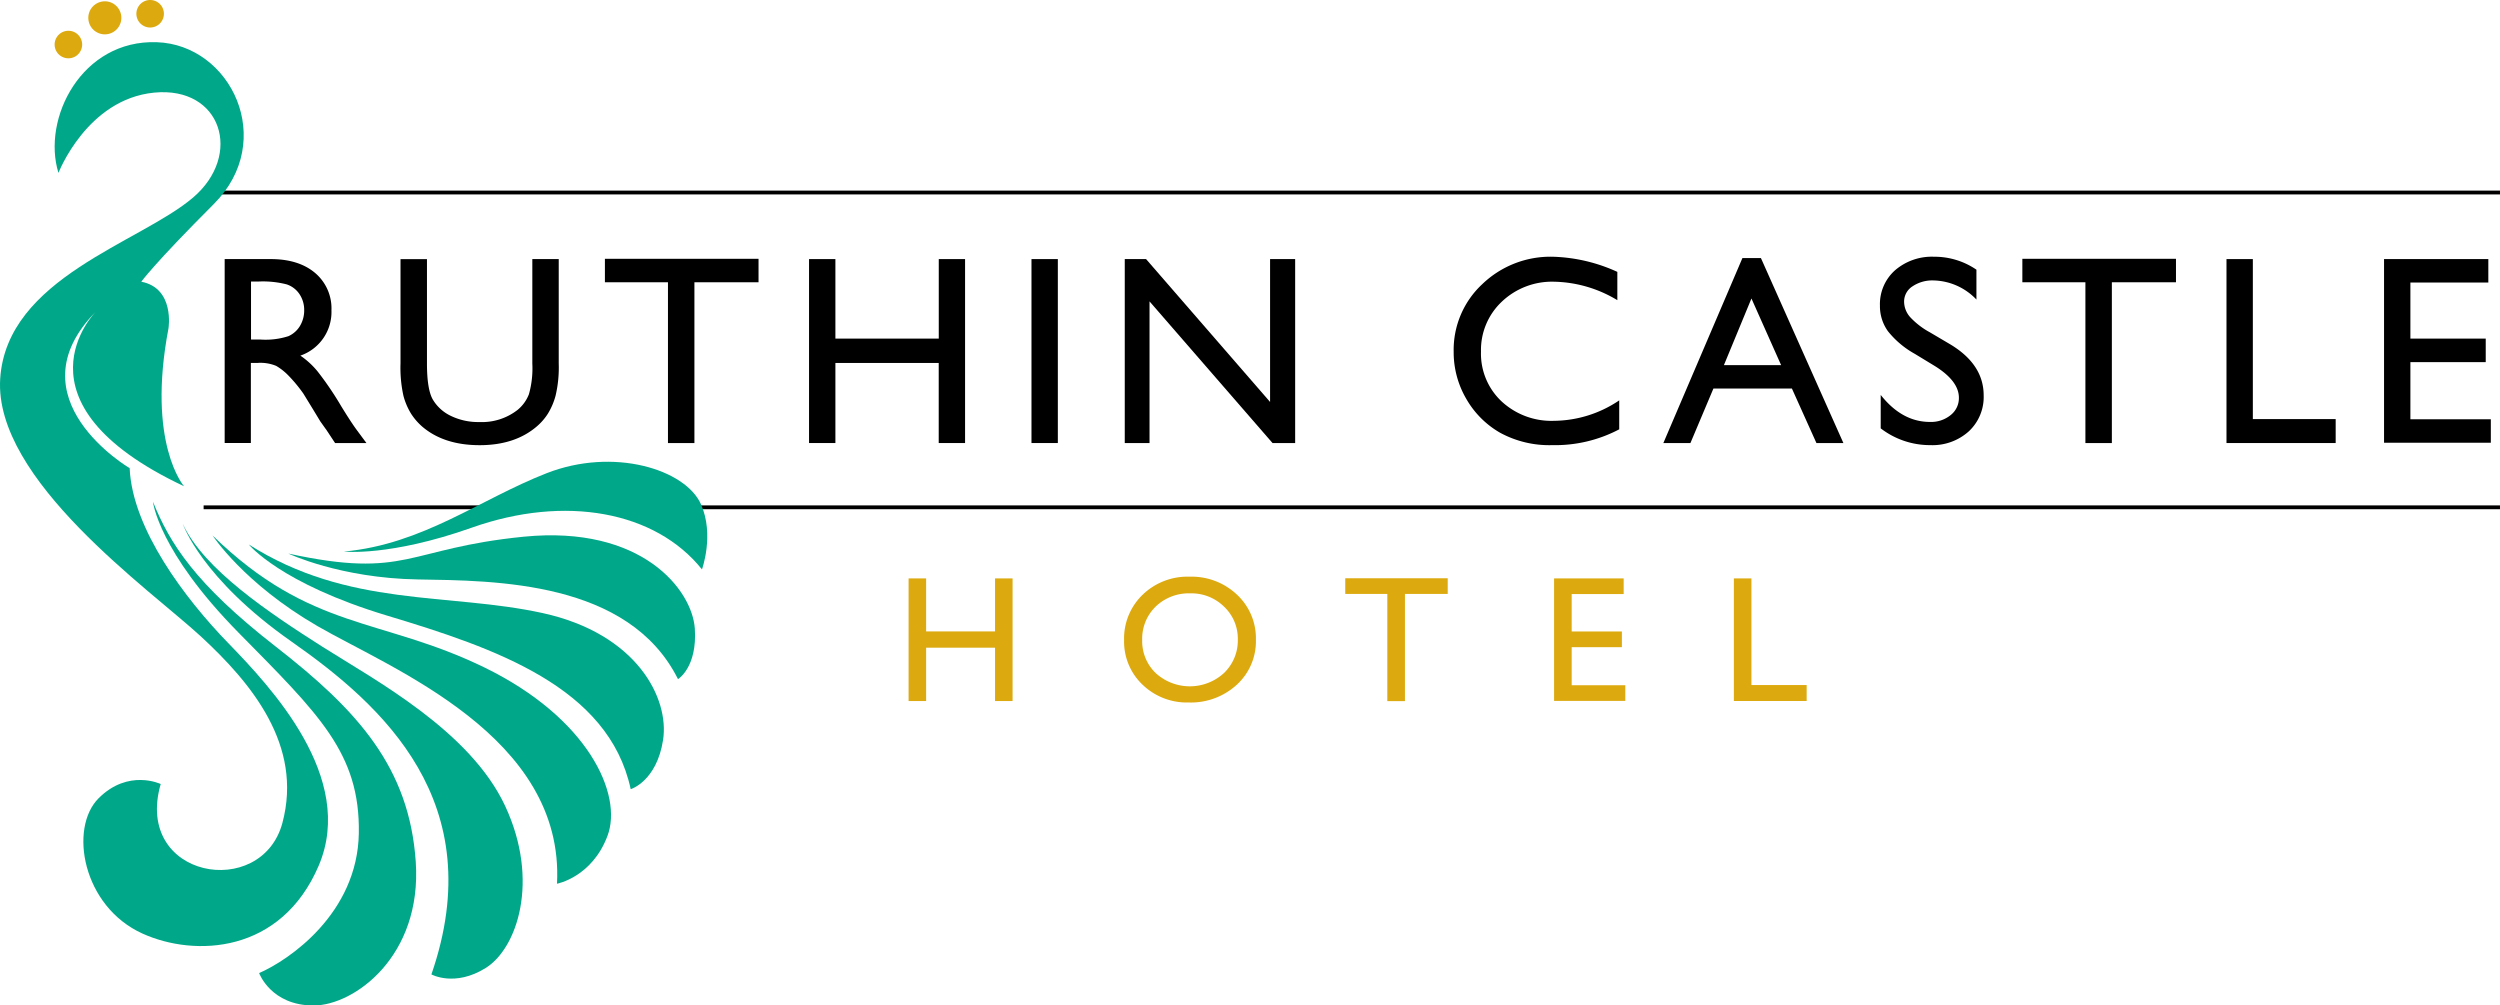
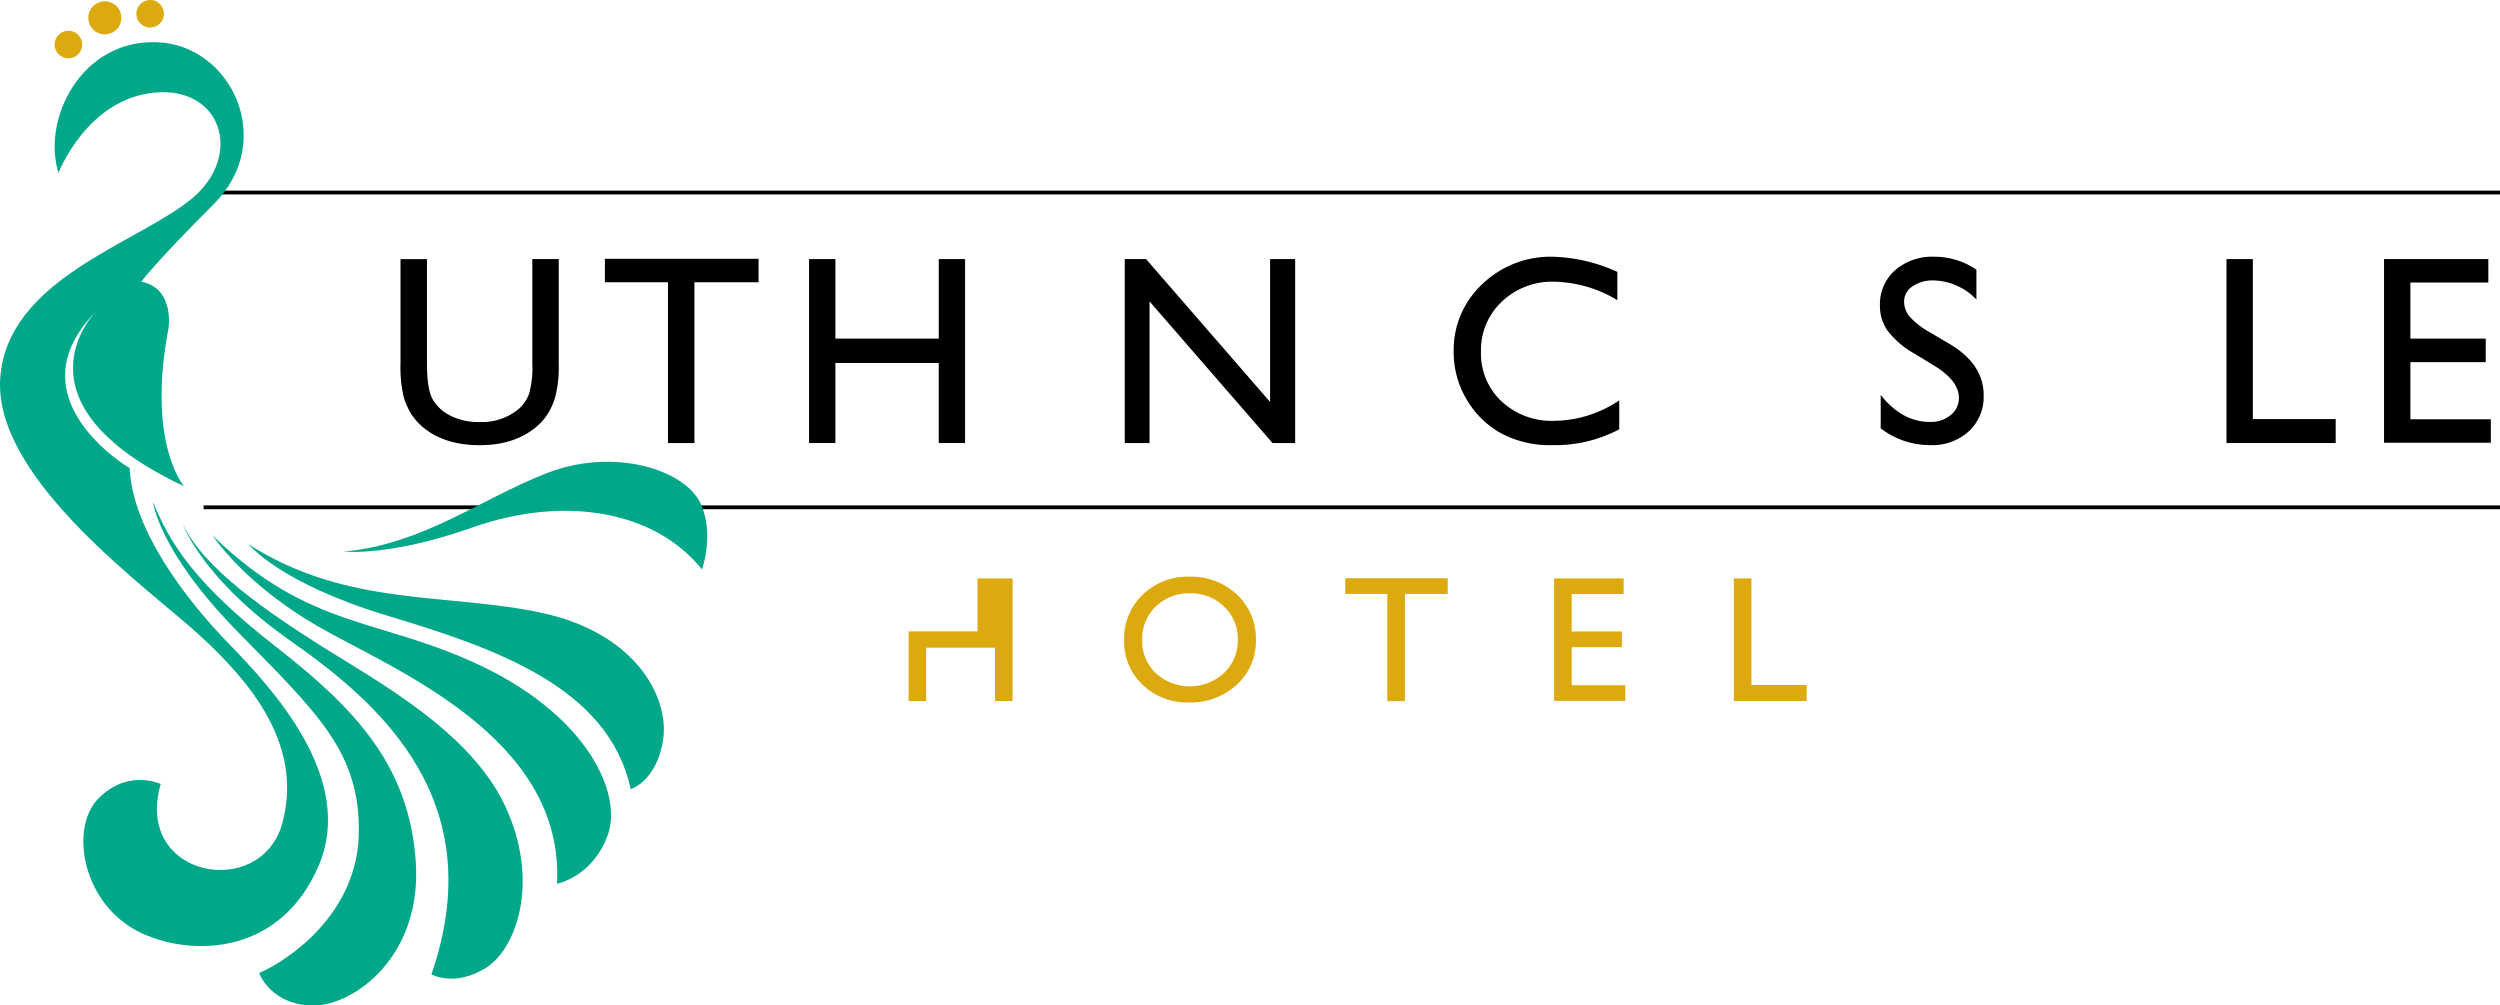
<svg xmlns="http://www.w3.org/2000/svg" width="490.478" height="197.27" viewBox="0 0 490.478 197.27">
  <g id="Copy_of_Ruthin" data-name="Copy of Ruthin" transform="translate(-52.402 -199)">
    <g id="Group_14434" data-name="Group 14434">
-       <path id="Path_3815" data-name="Path 3815" d="M96.48,285.92V249.83h9.04c3.65,0,6.55.91,8.69,2.71a9.113,9.113,0,0,1,3.22,7.34,9.05,9.05,0,0,1-6.1,8.89,16,16,0,0,1,3.38,3.1,62.842,62.842,0,0,1,4.65,6.85c1.26,2.05,2.26,3.59,3.02,4.62l1.91,2.58h-6.15l-1.57-2.38a4.411,4.411,0,0,0-.31-.44l-1.01-1.42-1.6-2.64-1.73-2.82a28.65,28.65,0,0,0-2.93-3.54,11.155,11.155,0,0,0-2.41-1.9,8.1,8.1,0,0,0-3.61-.58h-1.35v15.71H96.48Zm6.72-31.69h-1.55v11.39h1.96a14.574,14.574,0,0,0,5.39-.67,5.028,5.028,0,0,0,2.27-2.03,5.888,5.888,0,0,0,.81-3.09,5.534,5.534,0,0,0-.9-3.09,4.839,4.839,0,0,0-2.54-1.95A18.782,18.782,0,0,0,103.2,254.23Z" />
      <path id="Path_3816" data-name="Path 3816" d="M156.83,249.83h5.19v20.49a24.1,24.1,0,0,1-.61,6.28,13.335,13.335,0,0,1-1.5,3.53,11.108,11.108,0,0,1-2.18,2.52q-4.29,3.69-11.21,3.69-7.05,0-11.31-3.67a11.891,11.891,0,0,1-2.18-2.54,13.12,13.12,0,0,1-1.47-3.45,25.445,25.445,0,0,1-.58-6.41V249.84h5.19v20.49q0,5.085,1.16,7.08a8.194,8.194,0,0,0,3.54,3.19,12.278,12.278,0,0,0,5.61,1.2,11.335,11.335,0,0,0,7.49-2.4,7.443,7.443,0,0,0,2.2-3.05,18.711,18.711,0,0,0,.67-6.02v-20.5Z" />
      <path id="Path_3817" data-name="Path 3817" d="M171.07,249.78h30.15v4.6H188.64v31.54h-5.19V254.38H171.08v-4.6Z" />
      <path id="Path_3818" data-name="Path 3818" d="M236.57,249.83h5.17v36.09h-5.17V270.21H216.3v15.71h-5.17V249.83h5.17v15.6h20.28v-15.6Z" />
-       <path id="Path_3819" data-name="Path 3819" d="M254.77,249.83h5.17v36.09h-5.17Z" />
      <path id="Path_3820" data-name="Path 3820" d="M301.59,249.83h4.91v36.09h-4.44l-24.13-27.79v27.79h-4.86V249.83h4.18l24.33,28.03V249.83Z" />
      <path id="Path_3821" data-name="Path 3821" d="M370.08,277.55v5.68a26.922,26.922,0,0,1-13.12,3.1,20.169,20.169,0,0,1-10.25-2.43,17.894,17.894,0,0,1-6.66-6.69,18.105,18.105,0,0,1-2.45-9.22,17.593,17.593,0,0,1,5.62-13.25,19.3,19.3,0,0,1,13.86-5.37,32.493,32.493,0,0,1,12.63,2.97v5.55a24.87,24.87,0,0,0-12.37-3.62,14.294,14.294,0,0,0-10.29,3.91,13,13,0,0,0-4.09,9.8,12.836,12.836,0,0,0,4.03,9.76,14.367,14.367,0,0,0,10.31,3.82A23.147,23.147,0,0,0,370.08,277.55Z" />
-       <path id="Path_3822" data-name="Path 3822" d="M394.25,249.63h3.63l16.18,36.29h-5.29l-4.81-10.69h-15.4l-4.51,10.69h-5.31Zm7.59,21-5.82-13.07-5.4,13.07Z" />
      <path id="Path_3823" data-name="Path 3823" d="M431.98,270.8l-3.93-2.39a17.748,17.748,0,0,1-5.26-4.44,8.427,8.427,0,0,1-1.56-5.02,8.875,8.875,0,0,1,2.96-6.92,11.057,11.057,0,0,1,7.68-2.66,14.55,14.55,0,0,1,8.29,2.54v5.86a11.961,11.961,0,0,0-8.4-3.75,6.961,6.961,0,0,0-4.16,1.17,3.544,3.544,0,0,0-1.63,3,4.638,4.638,0,0,0,1.2,3.04,15.1,15.1,0,0,0,3.86,2.97l3.95,2.33q6.6,3.945,6.6,10.04a9.2,9.2,0,0,1-2.91,7.05,10.61,10.61,0,0,1-7.55,2.71,15.84,15.84,0,0,1-9.74-3.29v-6.56q4.185,5.31,9.69,5.3a6.067,6.067,0,0,0,4.04-1.35,4.217,4.217,0,0,0,1.61-3.38C436.73,274.86,435.15,272.77,431.98,270.8Z" />
-       <path id="Path_3824" data-name="Path 3824" d="M449.17,249.78h30.14v4.6H466.73v31.54h-5.19V254.38H449.17Z" />
      <path id="Path_3825" data-name="Path 3825" d="M489.22,249.83h5.17v31.39h16.25v4.7H489.22Z" />
      <path id="Path_3826" data-name="Path 3826" d="M520.13,249.83h20.46v4.6H525.3v11h14.78v4.62H525.3v11.21h15.78v4.6H520.13Z" />
    </g>
    <g id="Group_14435" data-name="Group 14435">
-       <path id="Path_3827" data-name="Path 3827" d="M247.62,312.48h3.44v24.06h-3.44V326.07H234.1v10.47h-3.44V312.48h3.44v10.4h13.52v-10.4Z" fill="#dca90e" />
+       <path id="Path_3827" data-name="Path 3827" d="M247.62,312.48h3.44v24.06h-3.44V326.07H234.1v10.47h-3.44V312.48v10.4h13.52v-10.4Z" fill="#dca90e" />
      <path id="Path_3828" data-name="Path 3828" d="M285.8,312.14a12.971,12.971,0,0,1,9.29,3.53,11.708,11.708,0,0,1,3.71,8.85,11.546,11.546,0,0,1-3.74,8.81,13.335,13.335,0,0,1-9.44,3.49,12.51,12.51,0,0,1-9.06-3.49,11.654,11.654,0,0,1-3.62-8.74,11.9,11.9,0,0,1,3.65-8.92A12.658,12.658,0,0,1,285.8,312.14Zm.14,3.27a9.35,9.35,0,0,0-6.79,2.58,8.808,8.808,0,0,0-2.66,6.6,8.666,8.666,0,0,0,2.67,6.48,9.919,9.919,0,0,0,13.4-.05,8.823,8.823,0,0,0,2.69-6.56,8.613,8.613,0,0,0-2.69-6.43A9.12,9.12,0,0,0,285.94,315.41Z" fill="#dca90e" />
      <path id="Path_3829" data-name="Path 3829" d="M316.33,312.45h20.1v3.07h-8.39v21.03h-3.46V315.52h-8.25Z" fill="#dca90e" />
      <path id="Path_3830" data-name="Path 3830" d="M357.31,312.48h13.64v3.07h-10.2v7.34h9.85v3.08h-9.85v7.47h10.52v3.07H357.3V312.48Z" fill="#dca90e" />
      <path id="Path_3831" data-name="Path 3831" d="M392.58,312.48h3.44V333.4h10.83v3.13H392.57V312.48Z" fill="#dca90e" />
    </g>
    <line id="Line_118" data-name="Line 118" x2="450.53" transform="translate(92.35 298.53)" fill="none" stroke="#000" stroke-width="0.75" />
    <line id="Line_119" data-name="Line 119" x2="450.53" transform="translate(92.35 236.77)" fill="none" stroke="#000" stroke-width="0.75" />
    <path id="Path_3832" data-name="Path 3832" d="M63.87,232.92s5.59-14.48,18.8-15.75,17.4,12.23,7.62,20.58c-10.41,8.89-36.58,15.75-37.85,35.56s29.47,41.41,39.37,50.55,20.07,21.34,16,36.58-29.21,10.92-23.88-7.62c0,0-6.35-3.05-12.19,2.8s-3.18,21.21,8.64,26.55c10.25,4.63,27.18,3.94,34.55-13.34s-9.4-35.06-17.78-43.69-18.8-22.35-19.31-34.29c0,0-23.37-13.72-6.61-30.74,0,0-17.78,17.78,17.28,34.29,0,0-7.37-8.38-3.05-30.99,0,0,1.27-7.87-5.34-9.14,0,0,2.61-3.63,14.23-15.24,12.45-12.45,3.37-31.25-11.18-31.75-14.73-.53-22.6,14.97-19.3,25.64" fill="#00a889" />
    <path id="Path_3833" data-name="Path 3833" d="M68.52,207.74a2.7,2.7,0,1,1-2.7-2.7,2.7,2.7,0,0,1,2.7,2.7" fill="#dca90e" />
    <path id="Path_3834" data-name="Path 3834" d="M76.21,202.5a3.24,3.24,0,1,1-3.24-3.24,3.239,3.239,0,0,1,3.24,3.24" fill="#dca90e" />
    <path id="Path_3835" data-name="Path 3835" d="M84.56,201.7a2.7,2.7,0,1,1-2.7-2.7,2.7,2.7,0,0,1,2.7,2.7" fill="#dca90e" />
    <path id="Path_3836" data-name="Path 3836" d="M82.41,297.44s1.01,9.65,16.77,25.66,23.88,23.63,23.62,39.38-13.72,24.89-19.56,27.43c0,0,2.3,6.36,10.68,6.36,7.98,0,21.32-9.67,20.05-28.21s-11.43-29.72-27.43-42.17-20.82-20.32-24.13-28.45" fill="#00a889" />
    <path id="Path_3837" data-name="Path 3837" d="M88.26,301.76s3.56,10.67,21.34,23.12,39.12,31.5,27.44,65.29c0,0,4.57,2.54,10.67-1.27s10.67-17.02,3.81-31.75-25.4-24.64-35.82-31.24c-10.42-6.62-23.38-15.26-27.44-24.15" fill="#00a889" />
    <path id="Path_3838" data-name="Path 3838" d="M94.1,304.05s6.1,9.4,20.58,17.78,48.52,21.59,47,50.55c0,0,6.86-1.27,9.91-9.4s-3.81-23.12-24.13-33.02c-20.34-9.91-34.06-7.12-53.36-25.91" fill="#00a889" />
    <path id="Path_3839" data-name="Path 3839" d="M101.21,305.82s6.1,7.62,27.18,13.97,43.44,13.97,47.75,34.04c0,0,5.08-1.52,6.35-9.65s-5.08-20.83-23.62-24.9-38.1-1.01-57.66-13.46" fill="#00a889" />
-     <path id="Path_3840" data-name="Path 3840" d="M108.96,307.6s10.16,4.83,25.4,5.08,41.41.25,51.06,19.56c0,0,3.81-2.29,3.3-9.91s-10.41-20.32-33.53-18.04c-23.11,2.3-22.86,8.39-46.23,3.31" fill="#00a889" />
    <path id="Path_3841" data-name="Path 3841" d="M119.87,307.21s8.95,1.03,25.1-4.69c18.29-6.48,36.01-3.24,45.15,8.19,0,0,2.47-6.77-.19-12.77-3.05-6.86-17.15-11.24-30.29-6.1s-24.28,13.96-39.77,15.37" fill="#00a889" />
  </g>
</svg>